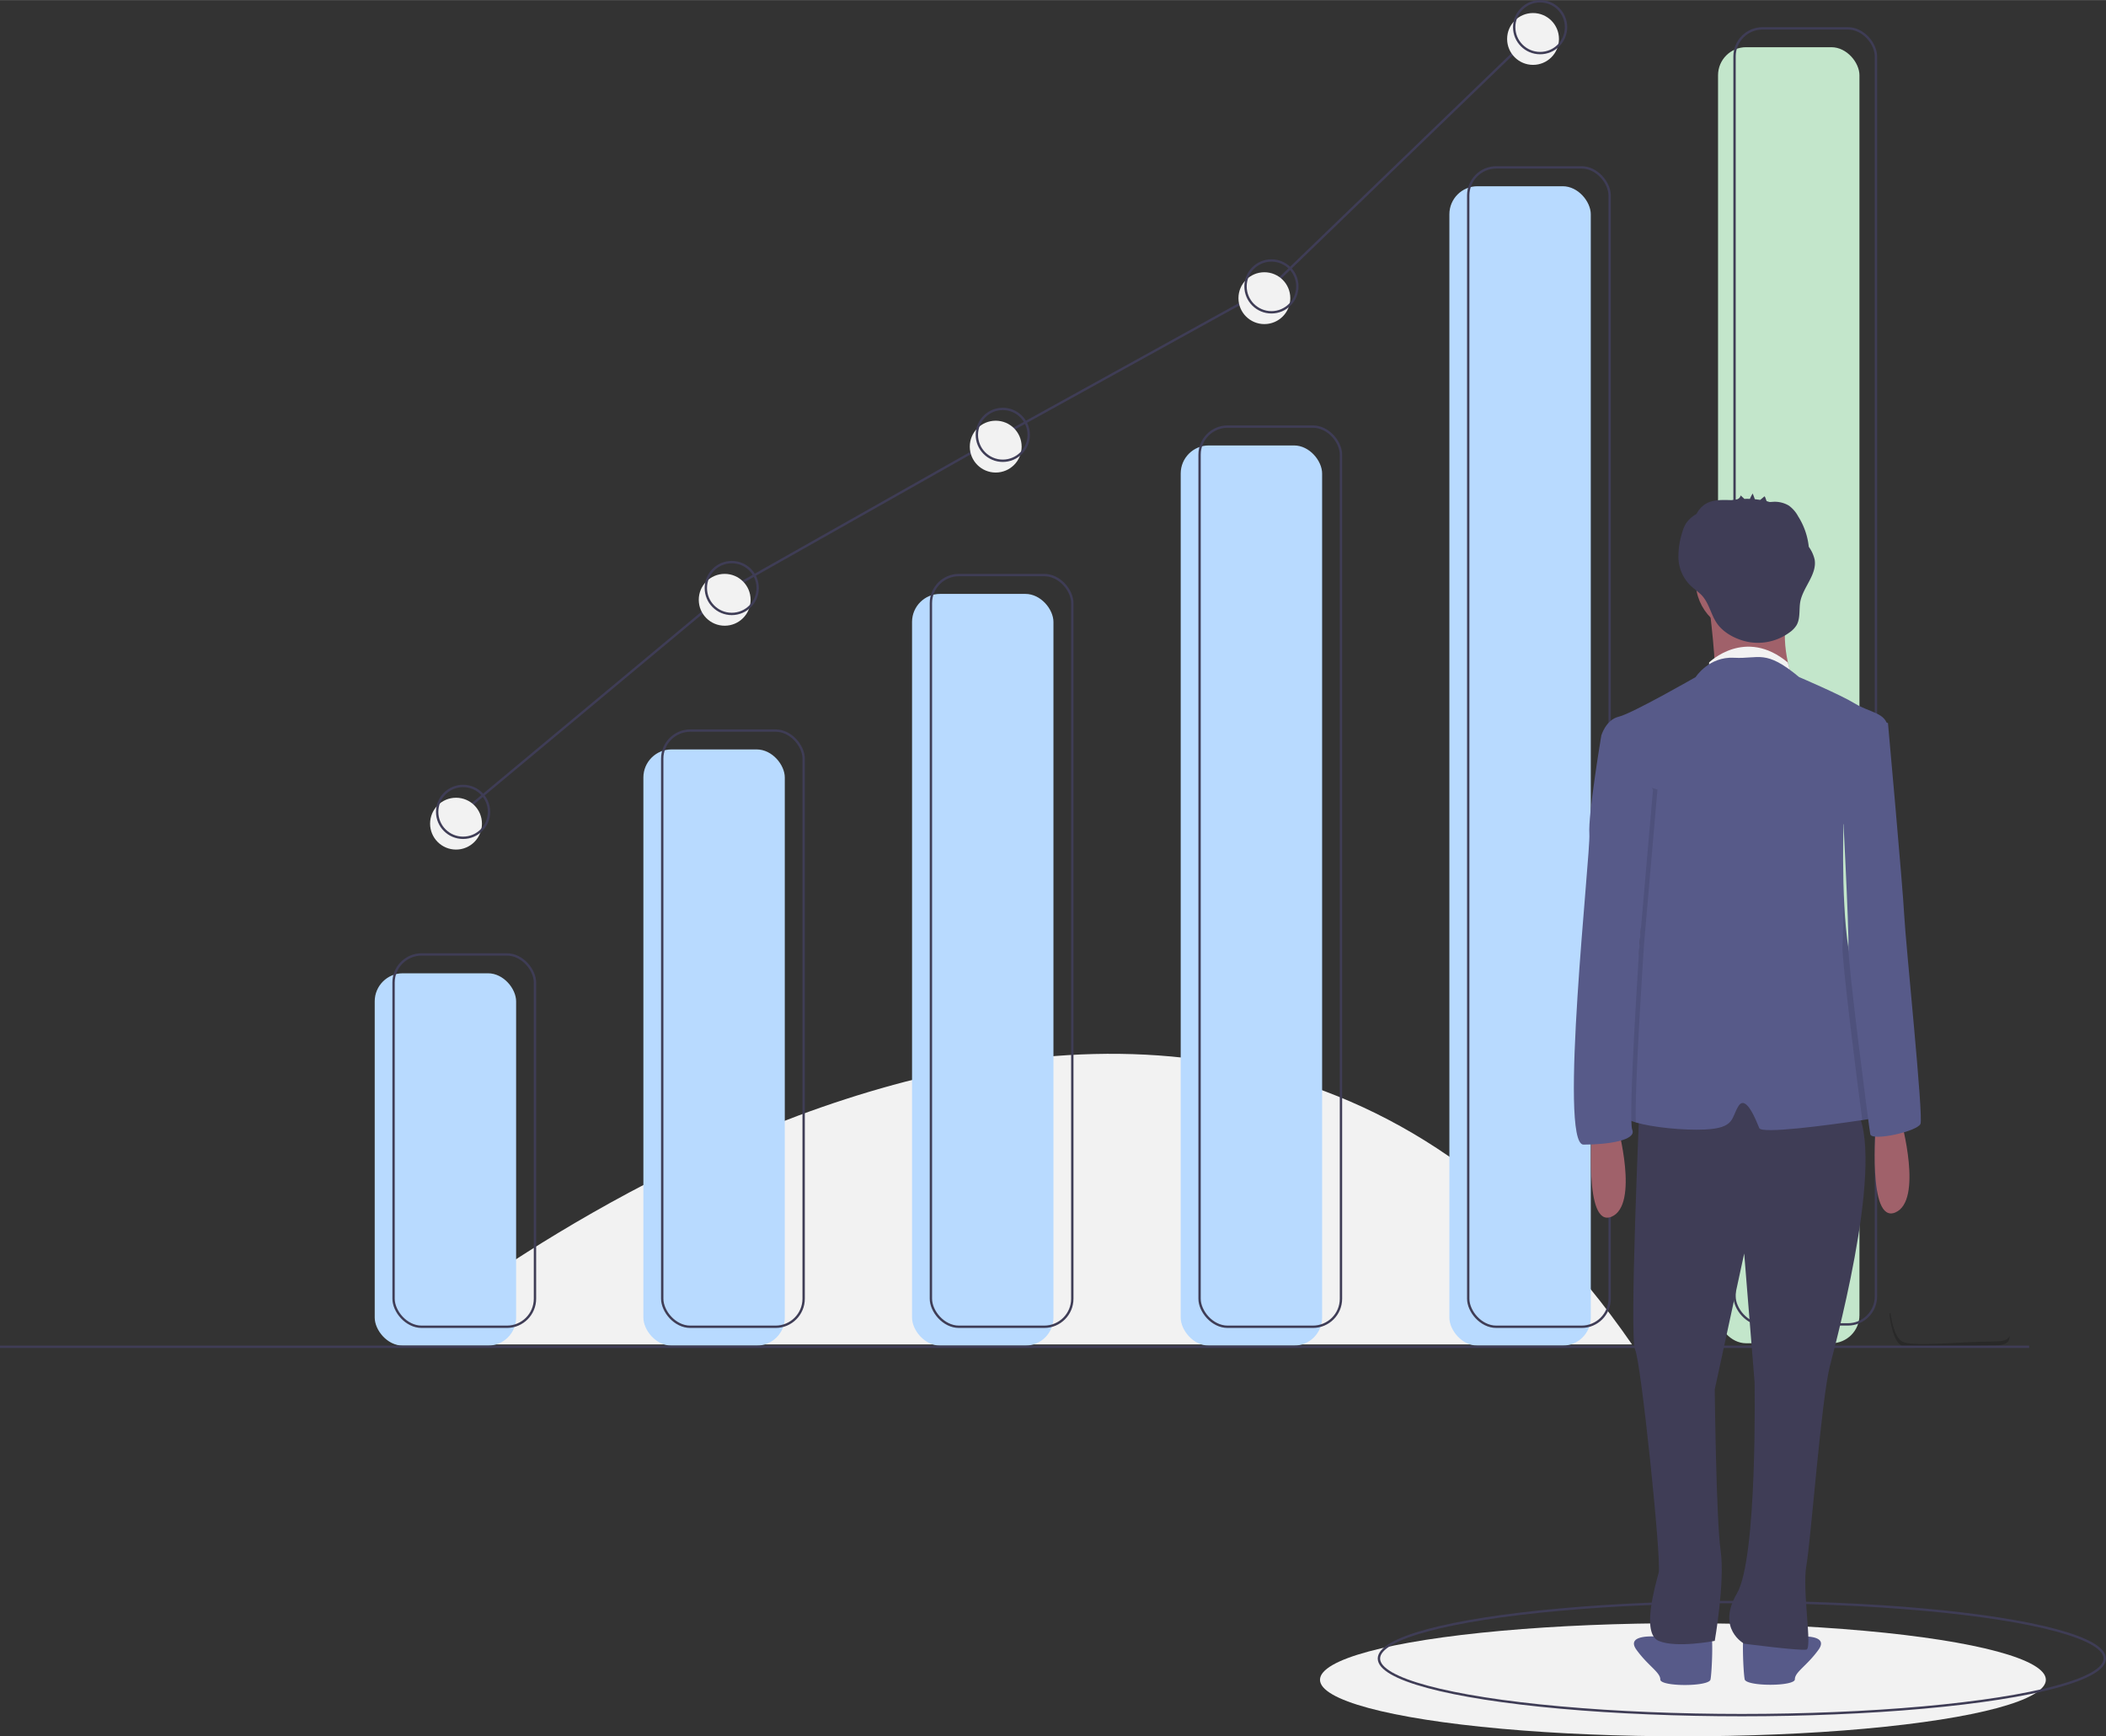
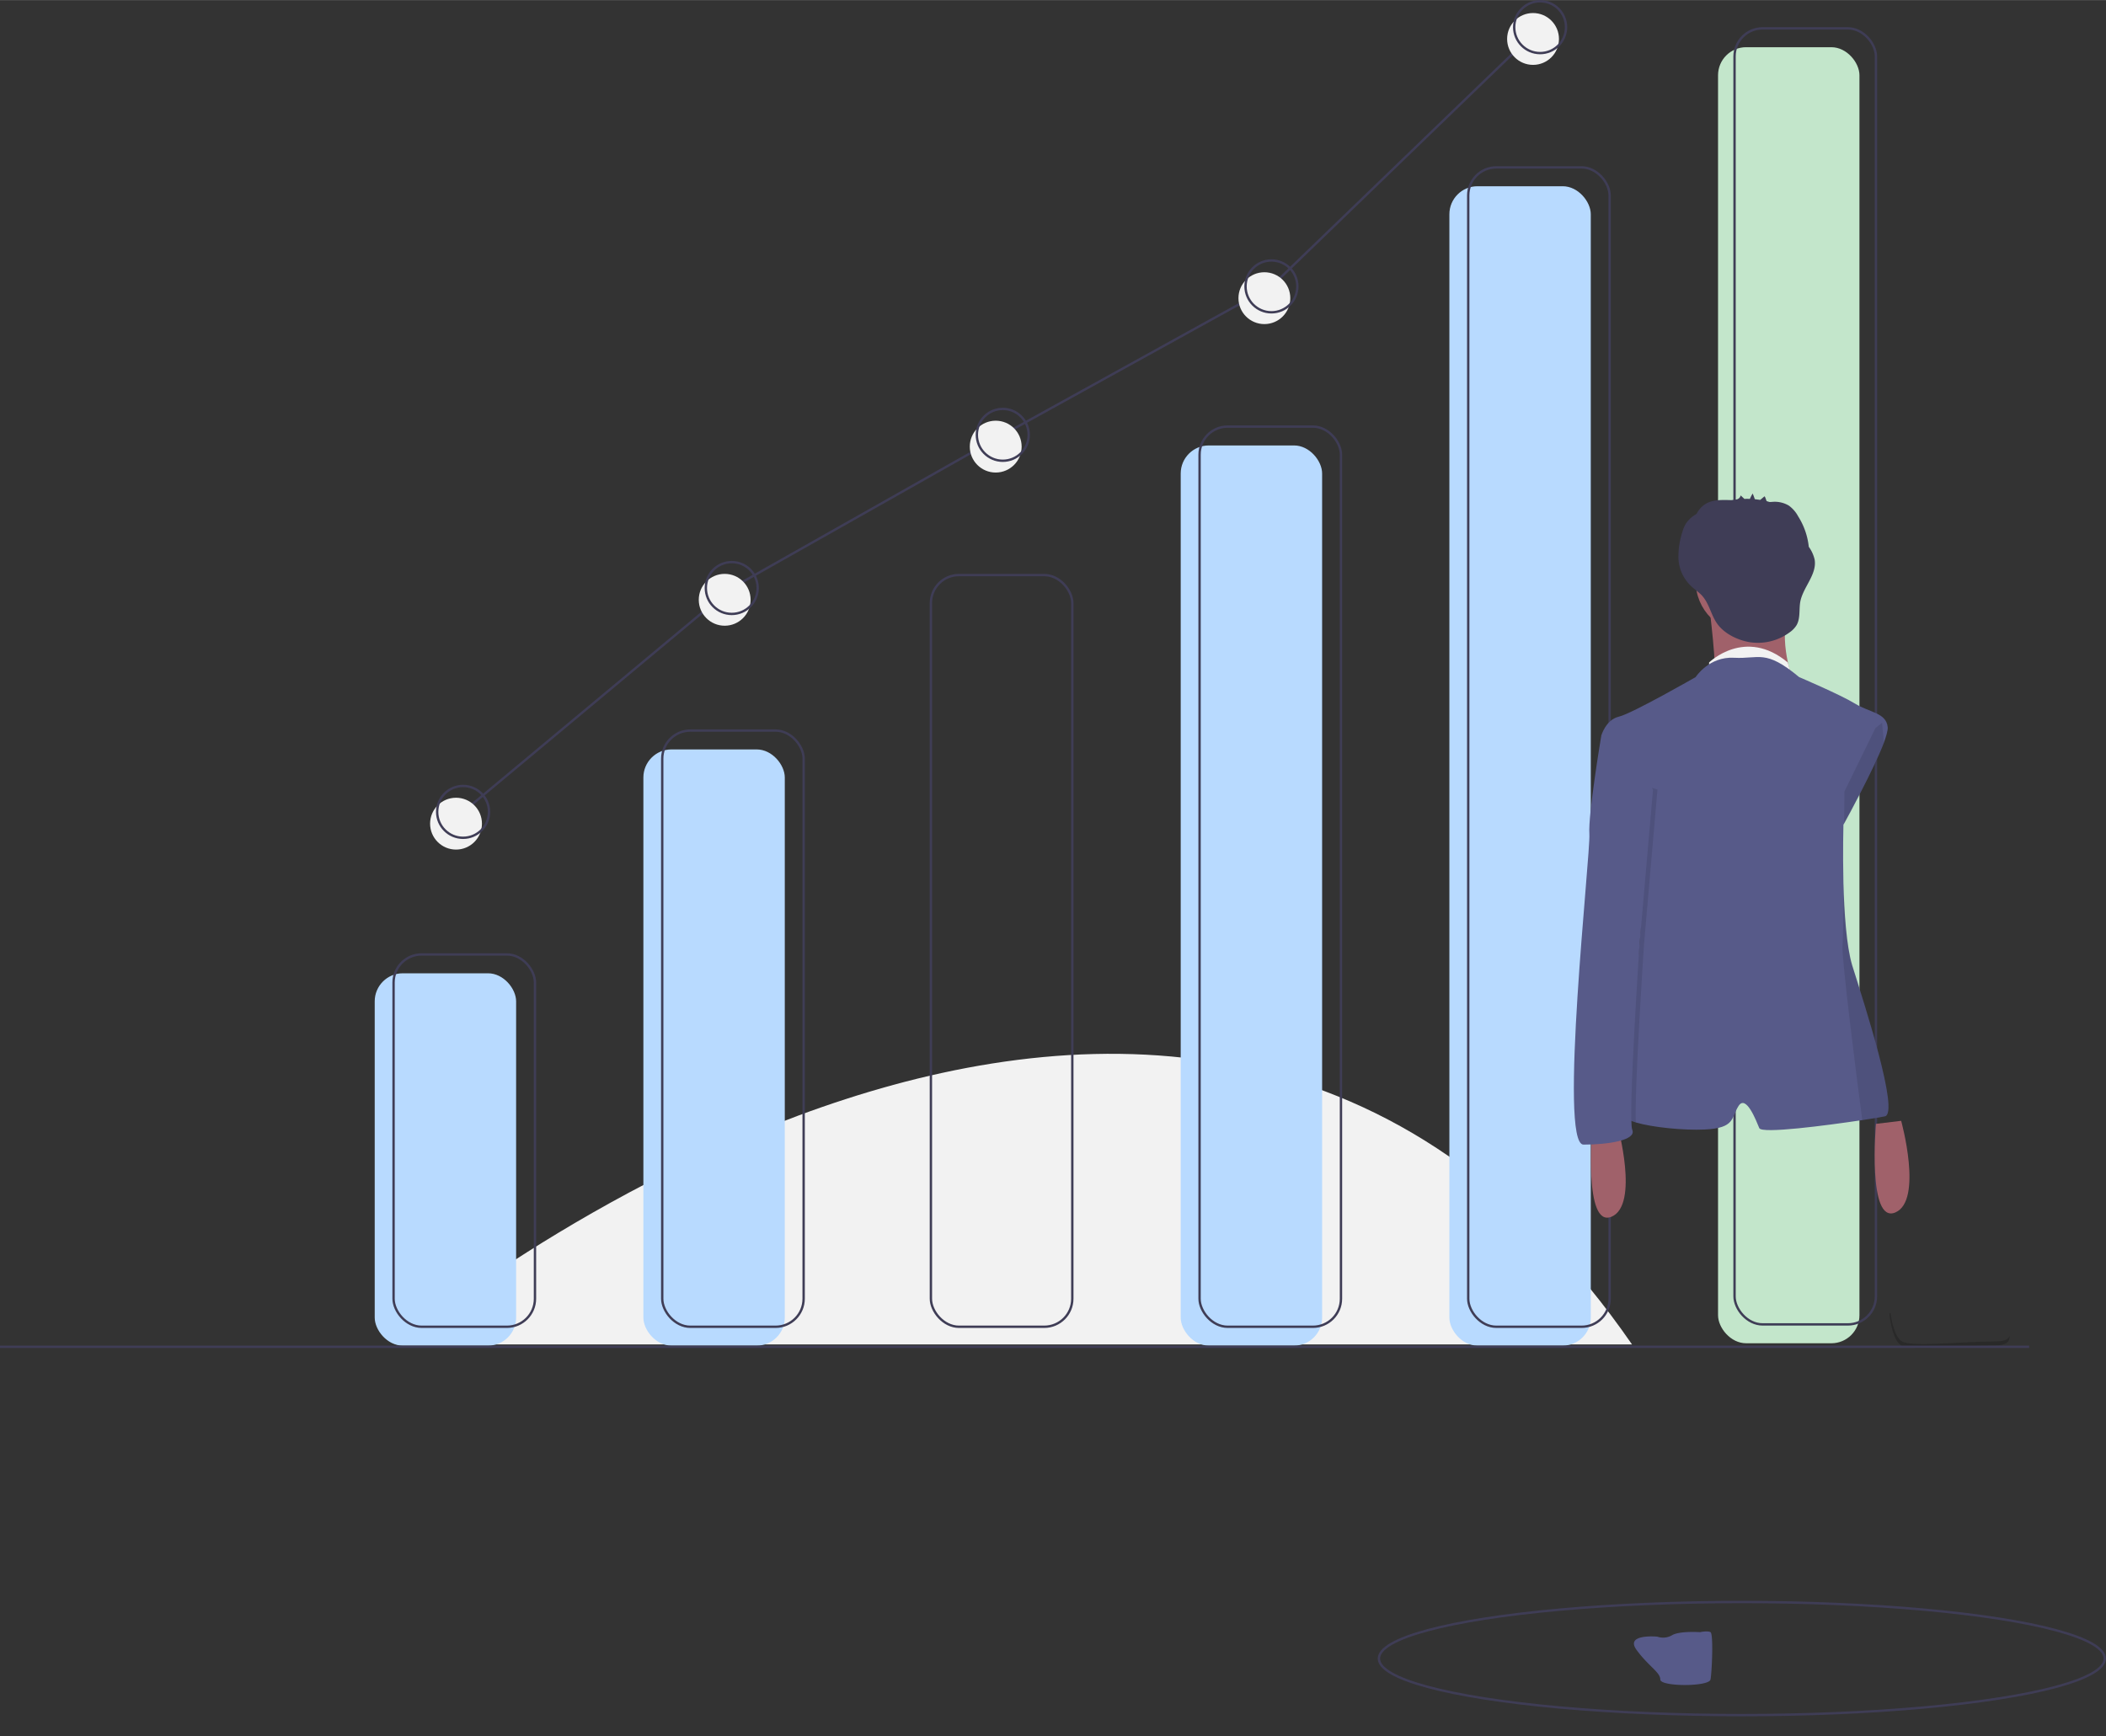
<svg xmlns="http://www.w3.org/2000/svg" id="e9a400c3-14c4-48e9-ac4d-1e6d0c39fdb5" width="893.6" height="736.8" data-name="Layer 1" viewBox="0 0 893.617 736.75">
  <rect x="0" y="0" width="893.617" height="736.75" fill="#333333" stroke="none" />
  <title>
        investing
    </title>
  <path fill="#f2f2f2" d="M 321.9 651.9 s 332.5 -277.5 524 0" transform="matrix(1,0,0,1,-153.4,-81.4)" />
-   <ellipse cx="714.1" cy="712.8" fill="#f2f2f2" rx="154" ry="24" />
  <ellipse cx="739.1" cy="703.8" fill="none" stroke="#3f3d56" stroke-miterlimit="10" rx="154" ry="24" />
  <path d="M 1000.5 650.6 c -15.5 0.1 -35.9 2.5 -40.1 0 c -3.1 -1.9 -4.4 -8.8 -4.8 -11.9 c -0.3 0 -0.5 0 -0.5 0 s 0.9 11.1 5 13.6 s 24.6 0.1 40.1 0 c 4.5 0 6 -1.6 5.9 -4 C 1005.6 649.7 1003.9 650.6 1000.5 650.6 Z" opacity="0.2" transform="translate(-153.4,-81.4)" />
  <rect width="60" height="158" x="159" y="413" fill="#b8daff" rx="11.9" />
  <rect width="60" height="253" x="273" y="318" fill="#b8daff" rx="11.9" />
-   <rect width="60" height="319" x="387" y="252" fill="#b8daff" rx="11.9" />
  <rect width="60" height="382" x="501" y="189" fill="#b8daff" rx="11.9" />
  <rect width="60" height="492" x="615" y="79" fill="#b8daff" rx="11.9" />
  <rect width="60" height="550" x="729" y="20" fill="#c3e6cb" rx="11.9" />
  <rect width="60" height="158" x="167" y="405" fill="none" stroke="#3f3d56" stroke-miterlimit="10" rx="11.9" />
  <rect width="60" height="253" x="281" y="310" fill="none" stroke="#3f3d56" stroke-miterlimit="10" rx="11.9" />
  <rect width="60" height="319" x="395" y="244" fill="none" stroke="#3f3d56" stroke-miterlimit="10" rx="11.9" />
  <rect width="60" height="382" x="509" y="181" fill="none" stroke="#3f3d56" stroke-miterlimit="10" rx="11.9" />
  <rect width="60" height="492" x="623" y="71" fill="none" stroke="#3f3d56" stroke-miterlimit="10" rx="11.9" />
  <rect width="60" height="550" x="736" y="12" fill="none" stroke="#3f3d56" stroke-miterlimit="10" rx="11.9" />
  <line x1="861" y1="571.5" y2="571.5" fill="none" stroke="#3f3d56" stroke-miterlimit="10" />
  <path fill="#a0616a" d="M 960.1 557 s 9.4 33.9 -2.5 38.9 s -8.2 -37.6 -8.2 -37.6 Z" transform="translate(-153.4,-81.4)" />
  <path fill="#575a89" d="M 874.8 774 s -8.8 -0.6 -11.9 1.3 a 7.6 7.6 0 0 1 -6.3 0.6 s -13.8 -1.3 -8.8 5.6 S 857.9 791 857.9 794.1 s 20.7 3.1 21.3 0 s 1.3 -19.4 0 -20.1 S 874.8 774 874.8 774 Z" transform="translate(-153.4,-81.4)" />
-   <path fill="#575a89" d="M 898 774 s 8.8 -0.6 11.9 1.3 a 7.6 7.6 0 0 0 6.3 0.6 s 13.8 -1.3 8.8 5.6 s -10 9.4 -10 12.5 s -20.7 3.1 -21.3 0 s -1.3 -19.4 0 -20.1 S 898 774 898 774 Z" transform="translate(-153.4,-81.4)" />
-   <path fill="#3f3d56" d="M 849.1 550 s -4.4 99.1 -1.9 104.1 s 11.3 89.7 10 94.7 s -7.5 25.7 0 28.9 s 23.8 0 23.8 0 s 4.4 -25.1 2.5 -38.3 s -2.5 -68.4 -2.5 -68.4 l 12.5 -57.7 l 4.4 54.6 s 1.3 74.7 -7.5 89.7 s 3.1 21.3 3.1 21.3 s 23.8 3.1 26.4 2.5 s -1.9 -25.1 0 -35.8 s 6.3 -70.3 10 -84.7 s 25.1 -94.7 9.4 -111 S 849.1 550 849.1 550 Z" transform="translate(-153.4,-81.4)" />
  <circle cx="741.5" cy="246.6" r="22" fill="#a0616a" />
  <path fill="#a0616a" d="M 878.6 338 s 3.8 30.1 1.9 30.7 s 33.3 0 33.3 0 s -6.9 -18.2 0 -32.6 Z" transform="translate(-153.4,-81.4)" />
  <path fill="#f2f2f2" d="M 878.6 362.5 s 15.3 -15.1 33.4 0 l 1.2 4.5 l -9.4 -0.1 H 878.6 Z" transform="translate(-153.4,-81.4)" />
  <path fill="#575a89" d="M 953.2 555.1 c -1.4 0.3 -5 0.9 -9.6 1.6 c -15.4 2.3 -42.7 5.9 -43.7 3.4 c -1.3 -3.1 -5.6 -14.4 -8.8 -9.4 s -1.3 9.4 -14.4 10 c -9 0.4 -22 -0.9 -29.2 -3 c -3.4 -1 -5.5 -2.1 -5.3 -3.3 c 0.6 -3.8 7.5 -75.3 7.5 -82.2 s 2.5 -40.2 2.5 -40.2 l -18 -35.5 l -1.4 -2.8 s 1.9 -6.9 7.5 -8.2 S 872.9 368.7 872.9 368.7 s 5.6 -8.8 16.3 -8.2 s 13.2 -3.8 27.6 8.2 c 0 0 17.6 7.5 23.8 11.3 s 13.2 3.8 13.8 10 c 0.1 1.3 -0.6 3.7 -1.7 6.8 c -4.3 11.2 -15.2 31.1 -16.9 34.2 c -0.2 0.3 -0.2 0.4 -0.2 0.4 s -0.3 11.3 0 24.5 v 0 c 0.3 12.7 1.3 27.1 3.7 35.1 C 944.5 507.4 959.5 553.8 953.2 555.1 Z" transform="translate(-153.4,-81.4)" />
  <path fill="#3f3d56" d="M 923.4 318.9 a 15 15 0 0 0 -2.5 -5.5 a 30 30 0 0 0 -4.5 -12.9 a 13.5 13.5 0 0 0 -4 -4.6 a 11.8 11.8 0 0 0 -6.3 -1.6 c -0.4 0 -1.1 0.1 -1.8 0.1 c -0.4 -0.1 -0.8 -0.2 -1.3 -0.4 c -0.2 -0.5 -0.7 -2.1 -0.9 -2 l -1.8 1.5 c -0.8 -0.1 -1.6 -0.2 -2.3 -0.3 q -0.4 -1.2 -0.9 -2.4 a 16.7 16.7 0 0 0 -1.2 2.3 q -1.2 -0.1 -2.3 0 l -1.6 -1.5 a 2.2 2.2 0 0 1 -1.7 1.7 c -0.7 0.1 -1.4 0.2 -2.1 0.3 c -0.1 0 -0.1 0 -0.2 0 c -3.8 -0.1 -8 -0.3 -11.2 1.8 a 11 11 0 0 0 -3.5 4 c -0.4 0.3 -0.8 0.5 -1.2 0.8 a 12.7 12.7 0 0 0 -3.3 3.3 a 13.8 13.8 0 0 0 -1.5 3.5 a 33.8 33.8 0 0 0 -1.7 11.5 A 17.1 17.1 0 0 0 870 329.1 c 1.6 1.8 3.7 3.1 5.4 4.8 c 3.4 3.6 4 8.7 6.9 12.5 c 3.1 4.1 8.7 6.7 13.6 7.5 a 22.7 22.7 0 0 0 16.9 -4.2 a 10.4 10.4 0 0 0 2.9 -3 c 1.7 -2.9 1 -6.7 1.6 -10 C 918.5 330.5 924.4 325.2 923.4 318.9 Z" transform="translate(-153.4,-81.4)" />
  <path fill="#a0616a" d="M 839.7 558.8 s 9.4 33.9 -2.5 38.9 s -8.2 -37.6 -8.2 -37.6 Z" transform="translate(-153.4,-81.4)" />
  <path d="M 851 482 s -4.1 61.1 -3.5 75.8 c -3.4 -1 -5.5 -2.1 -5.3 -3.3 c 0.6 -3.8 7.5 -75.3 7.5 -82.2 s 2.5 -40.2 2.5 -40.2 l -18 -35.5 c 0.3 -1.8 0.5 -2.8 0.5 -2.8 l 9.1 19.1 l 12.9 3.5 Z" opacity="0.1" transform="translate(-153.4,-81.4)" />
  <path fill="#575a89" d="M 837.2 390.1 l -4.4 3.8 s -5.6 33.3 -5 41.4 s -13.2 131.8 -2.5 131.8 s 22.6 -1.9 20.7 -6.3 s 3.1 -78.8 3.1 -78.8 l 5.7 -65.5 Z" transform="translate(-153.4,-81.4)" />
  <path d="M 952.8 396.8 c -4.3 11.2 -15.2 31.1 -16.9 34.2 c 0.1 -8 0.1 -13.7 0.1 -13.7 l 13.2 -27 l 2.8 -2.2 S 952.3 391.5 952.8 396.8 Z" opacity="0.1" transform="translate(-153.4,-81.4)" />
  <path d="M 953.2 555.1 c -1.4 0.3 -5 0.9 -9.6 1.6 c -2.4 -17.8 -8.8 -68.9 -8.4 -73.7 c 0.2 -2.4 0.4 -14.1 0.5 -27 c 0.3 12.7 1.3 27.1 3.7 35.1 C 944.5 507.4 959.5 553.8 953.2 555.1 Z" opacity="0.1" transform="translate(-153.4,-81.4)" />
-   <path fill="#575a89" d="M 945.1 385.7 l 9.4 2.5 s 6.3 69.6 6.9 81.6 s 8.2 85.3 6.9 88.5 s -20.7 7.5 -21.3 4.4 s -9.7 -73.9 -9.3 -79.6 s -2.7 -64.7 -2.7 -64.7 Z" transform="translate(-153.4,-81.4)" />
  <polyline fill="none" stroke="#3f3d56" stroke-miterlimit="10" points="196.5,344.5 310.5,249.5 425.5,184.5 539.5,121.5 653.5,11.5" />
  <circle cx="193.5" cy="349.5" r="11" fill="#f2f2f2" />
  <circle cx="307.5" cy="254.5" r="11" fill="#f2f2f2" />
  <circle cx="422.5" cy="189.5" r="11" fill="#f2f2f2" />
  <circle cx="536.5" cy="126.5" r="11" fill="#f2f2f2" />
  <circle cx="650.5" cy="16.5" r="11" fill="#f2f2f2" />
  <circle cx="196.5" cy="344.5" r="11" fill="none" stroke="#3f3d56" stroke-miterlimit="10" />
  <circle cx="310.5" cy="249.5" r="11" fill="none" stroke="#3f3d56" stroke-miterlimit="10" />
  <circle cx="425.5" cy="184.5" r="11" fill="none" stroke="#3f3d56" stroke-miterlimit="10" />
  <circle cx="539.5" cy="121.5" r="11" fill="none" stroke="#3f3d56" stroke-miterlimit="10" />
  <circle cx="653.5" cy="11.5" r="11" fill="none" stroke="#3f3d56" stroke-miterlimit="10" />
</svg>